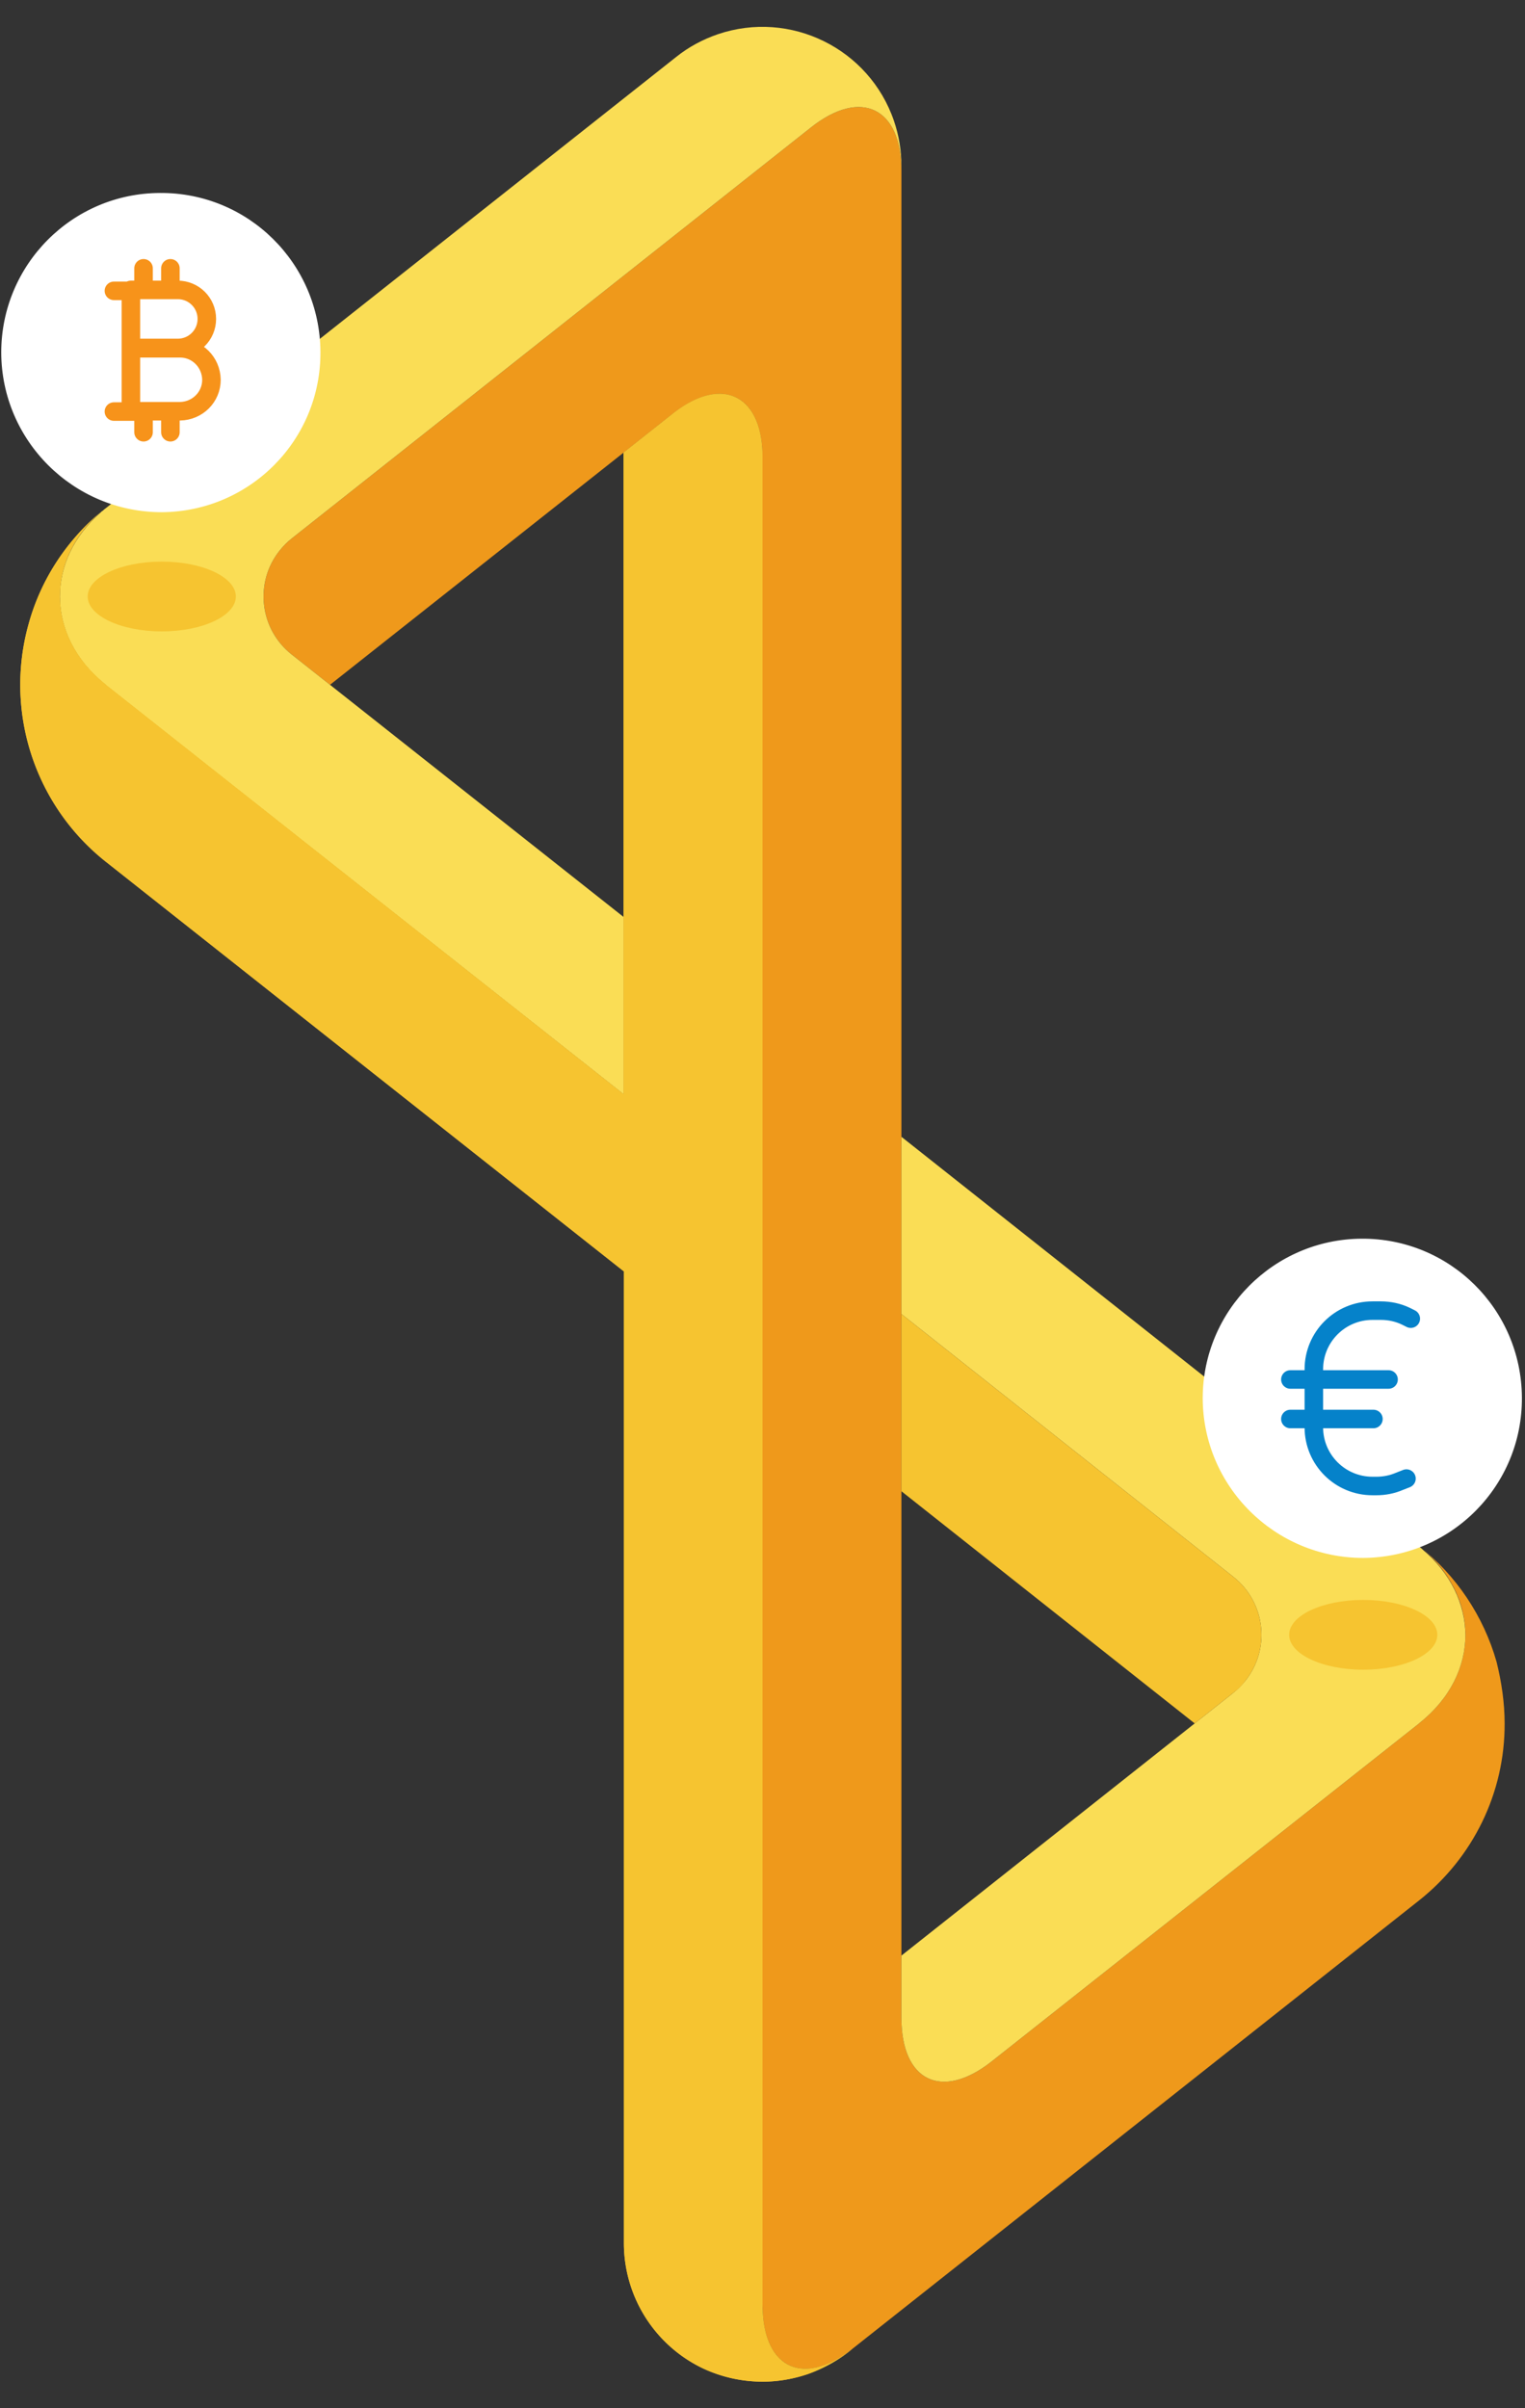
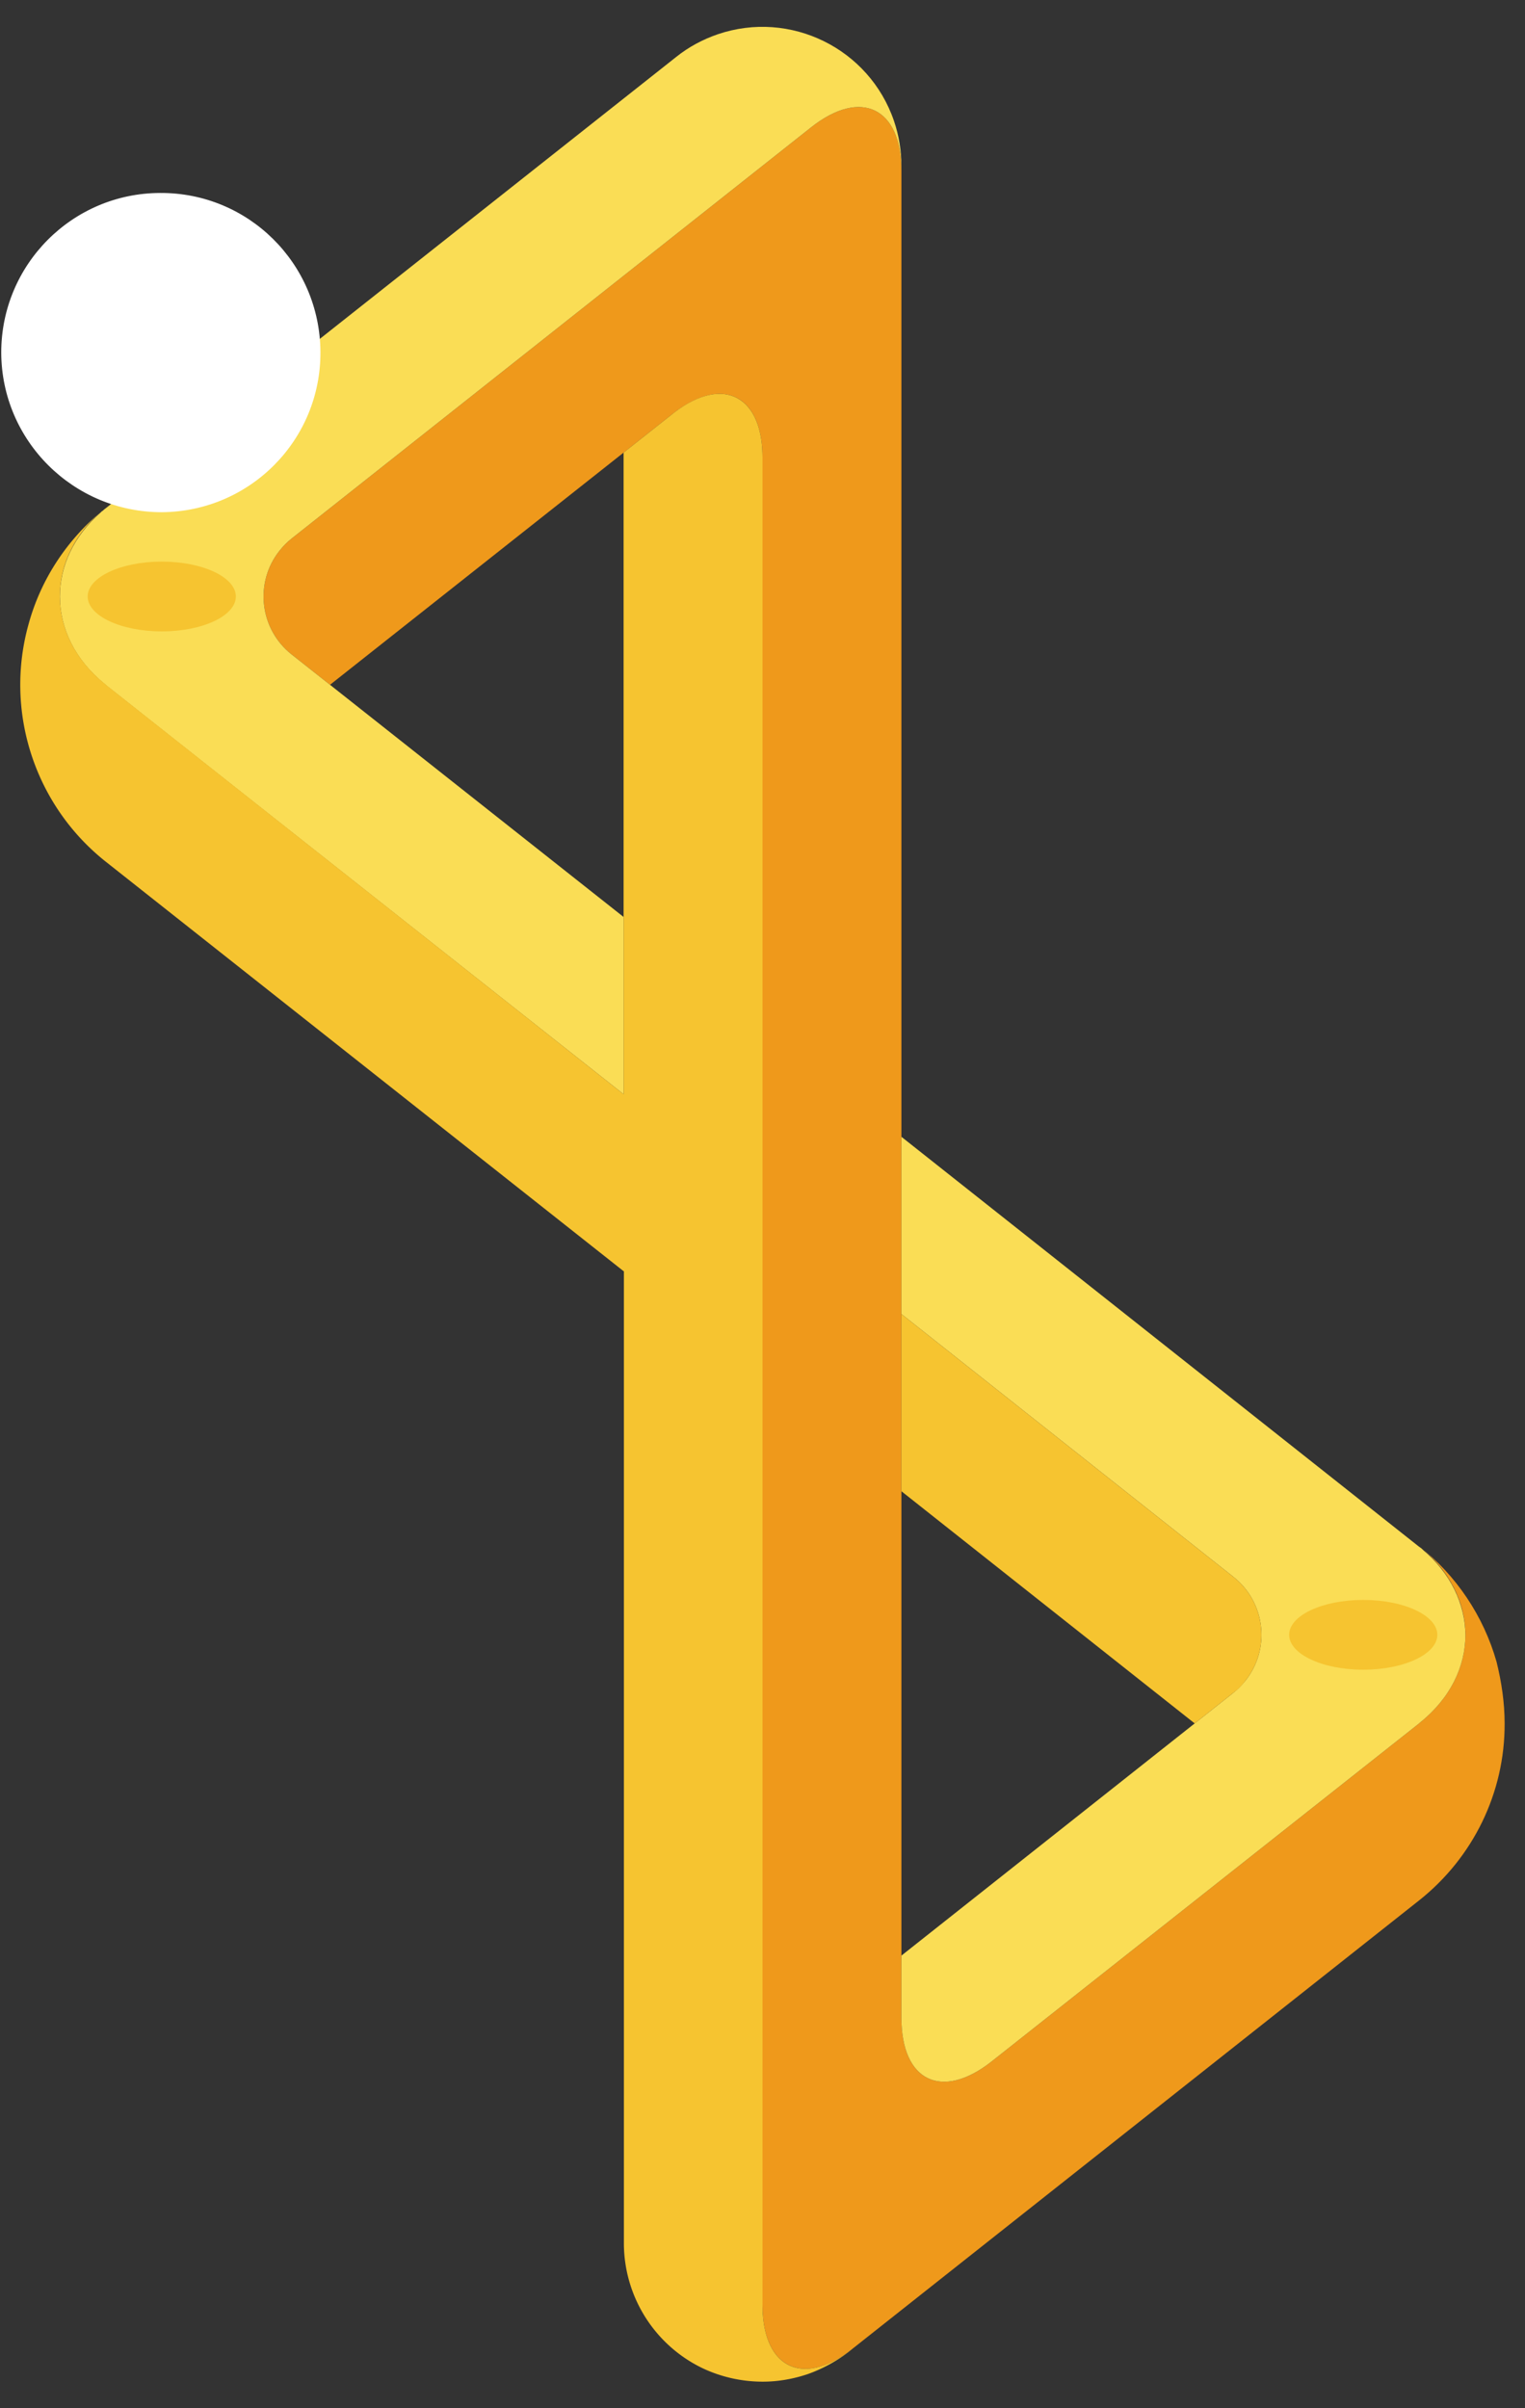
<svg xmlns="http://www.w3.org/2000/svg" xml:space="preserve" id="Layer_1" x="0" y="0" version="1.1" viewBox="0 0 494 780">
  <rect x="0" y="0" width="494" height="780" fill="#333333" stroke="none" />
  <style>
        .st2 {
            fill: #f6c430
        }

        .st3 {
            fill: #fff
        }
    </style>
  <g id="pathway">
    <path fill="#ef991b" d="M487.4 558.2c.1 22.4-10.2 43.5-27.8 57.4L276.2 760.7c-16 12.7-29.2 6.3-29.2-14.1V148.2c0-20.4-13.1-26.8-29.2-14.1L202 146.6l-95.1 75.2-12.4-9.8c-10.4-8.2-12.2-23.3-3.9-33.7 1.2-1.5 2.5-2.8 3.9-3.9L262.8 41.2c16.1-12.7 29.2-6.3 29.2 14.1v598.3c0 20.5 13.1 26.8 29.2 14.1l102.2-80.8 36.3-28.7.2-.2c9.9-7.9 14.8-18.2 14.8-28.5s-5-20.8-15-28.7c12.1 9.5 20.9 22.7 25.1 37.5 1.6 6.5 2.6 13.2 2.6 19.9z" />
    <path fill="#fadd55" d="M289.6 39.2c-8-23.5-33.6-36.1-57.1-28.1-4.9 1.7-9.4 4.1-13.4 7.3L34.4 164.5c-.4.3-.8.6-1.2 1l-.2.1-.4.4c-8.8 7.7-13.2 17.4-13.2 27.2 0 10.3 4.9 20.6 14.6 28.4l.3.3 36.3 28.7L202 354.4V297l-95.1-75.2-12.4-9.8c-10.4-8.2-12.2-23.3-3.9-33.7 1.2-1.5 2.5-2.8 3.9-3.9L262.8 41.2c16.1-12.7 29.2-6.3 29.2 14.1v-1.6c0-4.9-.8-9.8-2.4-14.5zm171 462.5.6.5c-.5-.5-1-.9-1.6-1.3L292 368.2v57.4l107.5 85.1c10.4 8.2 12.2 23.3 3.9 33.7-1.2 1.5-2.5 2.8-3.9 3.9l-12.5 9.9-95 75.2v20.2c0 20.5 13.1 26.8 29.2 14.1l102.2-80.8 36.3-28.7.2-.2c9.9-7.9 14.8-18.2 14.8-28.5-.1-10-4.8-20.1-14.1-27.8z" />
-     <path d="m276.2 760.7-.6.5c-4.1 3.3-8.8 5.9-13.8 7.7-4.7 1.6-9.7 2.5-14.7 2.5-6.8 0-13.5-1.5-19.6-4.4a44.98 44.98 0 0 1-25.4-40.5V411.8L34.4 279.2C11.2 260.9 1.3 230.4 9.3 202c4-14.5 12.5-27.3 24.1-36.8-9.4 7.8-14 17.9-14 27.9 0 10.3 4.9 20.6 14.6 28.4l.3.3 36.3 28.7L202 354.4V146.6l15.8-12.5c16-12.7 29.2-6.3 29.2 14.1v598.3c0 20.5 13.1 26.9 29.2 14.2z" class="st2" fill="white" />
    <path d="m276.2 760.7-.6.5c-4.1 3.3-8.8 5.9-13.8 7.7-4.7 1.6-9.7 2.5-14.7 2.5-6.8 0-13.5-1.5-19.6-4.4a44.98 44.98 0 0 1-25.4-40.5V411.8L34.4 279.2C11.2 260.9 1.3 230.4 9.3 202c4-14.5 12.5-27.3 24.1-36.8-9.4 7.8-14 17.9-14 27.9 0 10.3 4.9 20.6 14.6 28.4l.3.3 36.3 28.7L202 354.4V146.6l15.8-12.5c16-12.7 29.2-6.3 29.2 14.1v598.3c0 20.5 13.1 26.9 29.2 14.2zm123.3-212.4-12.5 9.9-95-75.2v-57.4l107.5 85.1c10.4 8.2 12.2 23.3 3.9 33.7-1.1 1.5-2.4 2.8-3.9 3.9z" class="st2" fill="white" />
-     <path id="EUR_coin" d="M441.6 504.6c28.6-.2 51.6-23.4 51.4-52-.2-28.6-23.4-51.6-52-51.4-28.4.2-51.4 23.3-51.4 51.7.1 28.6 23.4 51.7 52 51.7z" class="st3" fill="#f6c430" />
  </g>
  <g id="EUR">
-     <path id="eur_sign" fill="none" stroke="#0582ca" stroke-linecap="round" stroke-linejoin="round" stroke-width="6" d="m455.6 478.9-2.3.9c-2.3 1-4.9 1.5-7.4 1.5h-1.3c-10.5 0-19-8.5-19-19v-18.8c0-10.5 8.5-19 19-19h2.7c2.8 0 5.6.6 8.1 1.8l1.6.8m-39 19.7h31.8M418 459.6h26.9" />
    <ellipse id="shadow_00000125580743851253915830000006185490386017679242_" cx="441.6" cy="529.5" class="st2" fill="white" rx="24" ry="11.3" />
  </g>
  <g id="bitcoin">
    <path id="Bitcoin_coin" d="M52.4 165.9c28.6-.2 51.6-23.4 51.4-52s-23.4-51.6-52-51.4C23.4 62.6.4 85.7.4 114.2c.1 28.6 23.4 51.7 52 51.7z" class="st3" fill="#f6c430" />
-     <path id="bitcoin_sign" fill="none" stroke="#f7931a" stroke-linecap="round" stroke-linejoin="round" stroke-width="6" d="M42.4 93.9h15.2c5.2 0 9.4 4.2 9.4 9.4h0c0 5.2-4.2 9.4-9.4 9.4H42.4V93.9zm0 18.9h15.9c5.6 0 10.1 4.5 10.2 10.2h0c0 5.6-4.5 10.1-10.2 10.2H42.4v-20.4zm4.1-19.2v-6.7m0 53.1v-6.7m8.7-39.7v-6.7m0 53.1v-6.7m-11.6 0h-6.7m6.7-39.1h-6.7" />
    <ellipse id="shadow" cx="52.4" cy="193.2" class="st2" fill="white" rx="24" ry="11.3" />
  </g>
</svg>